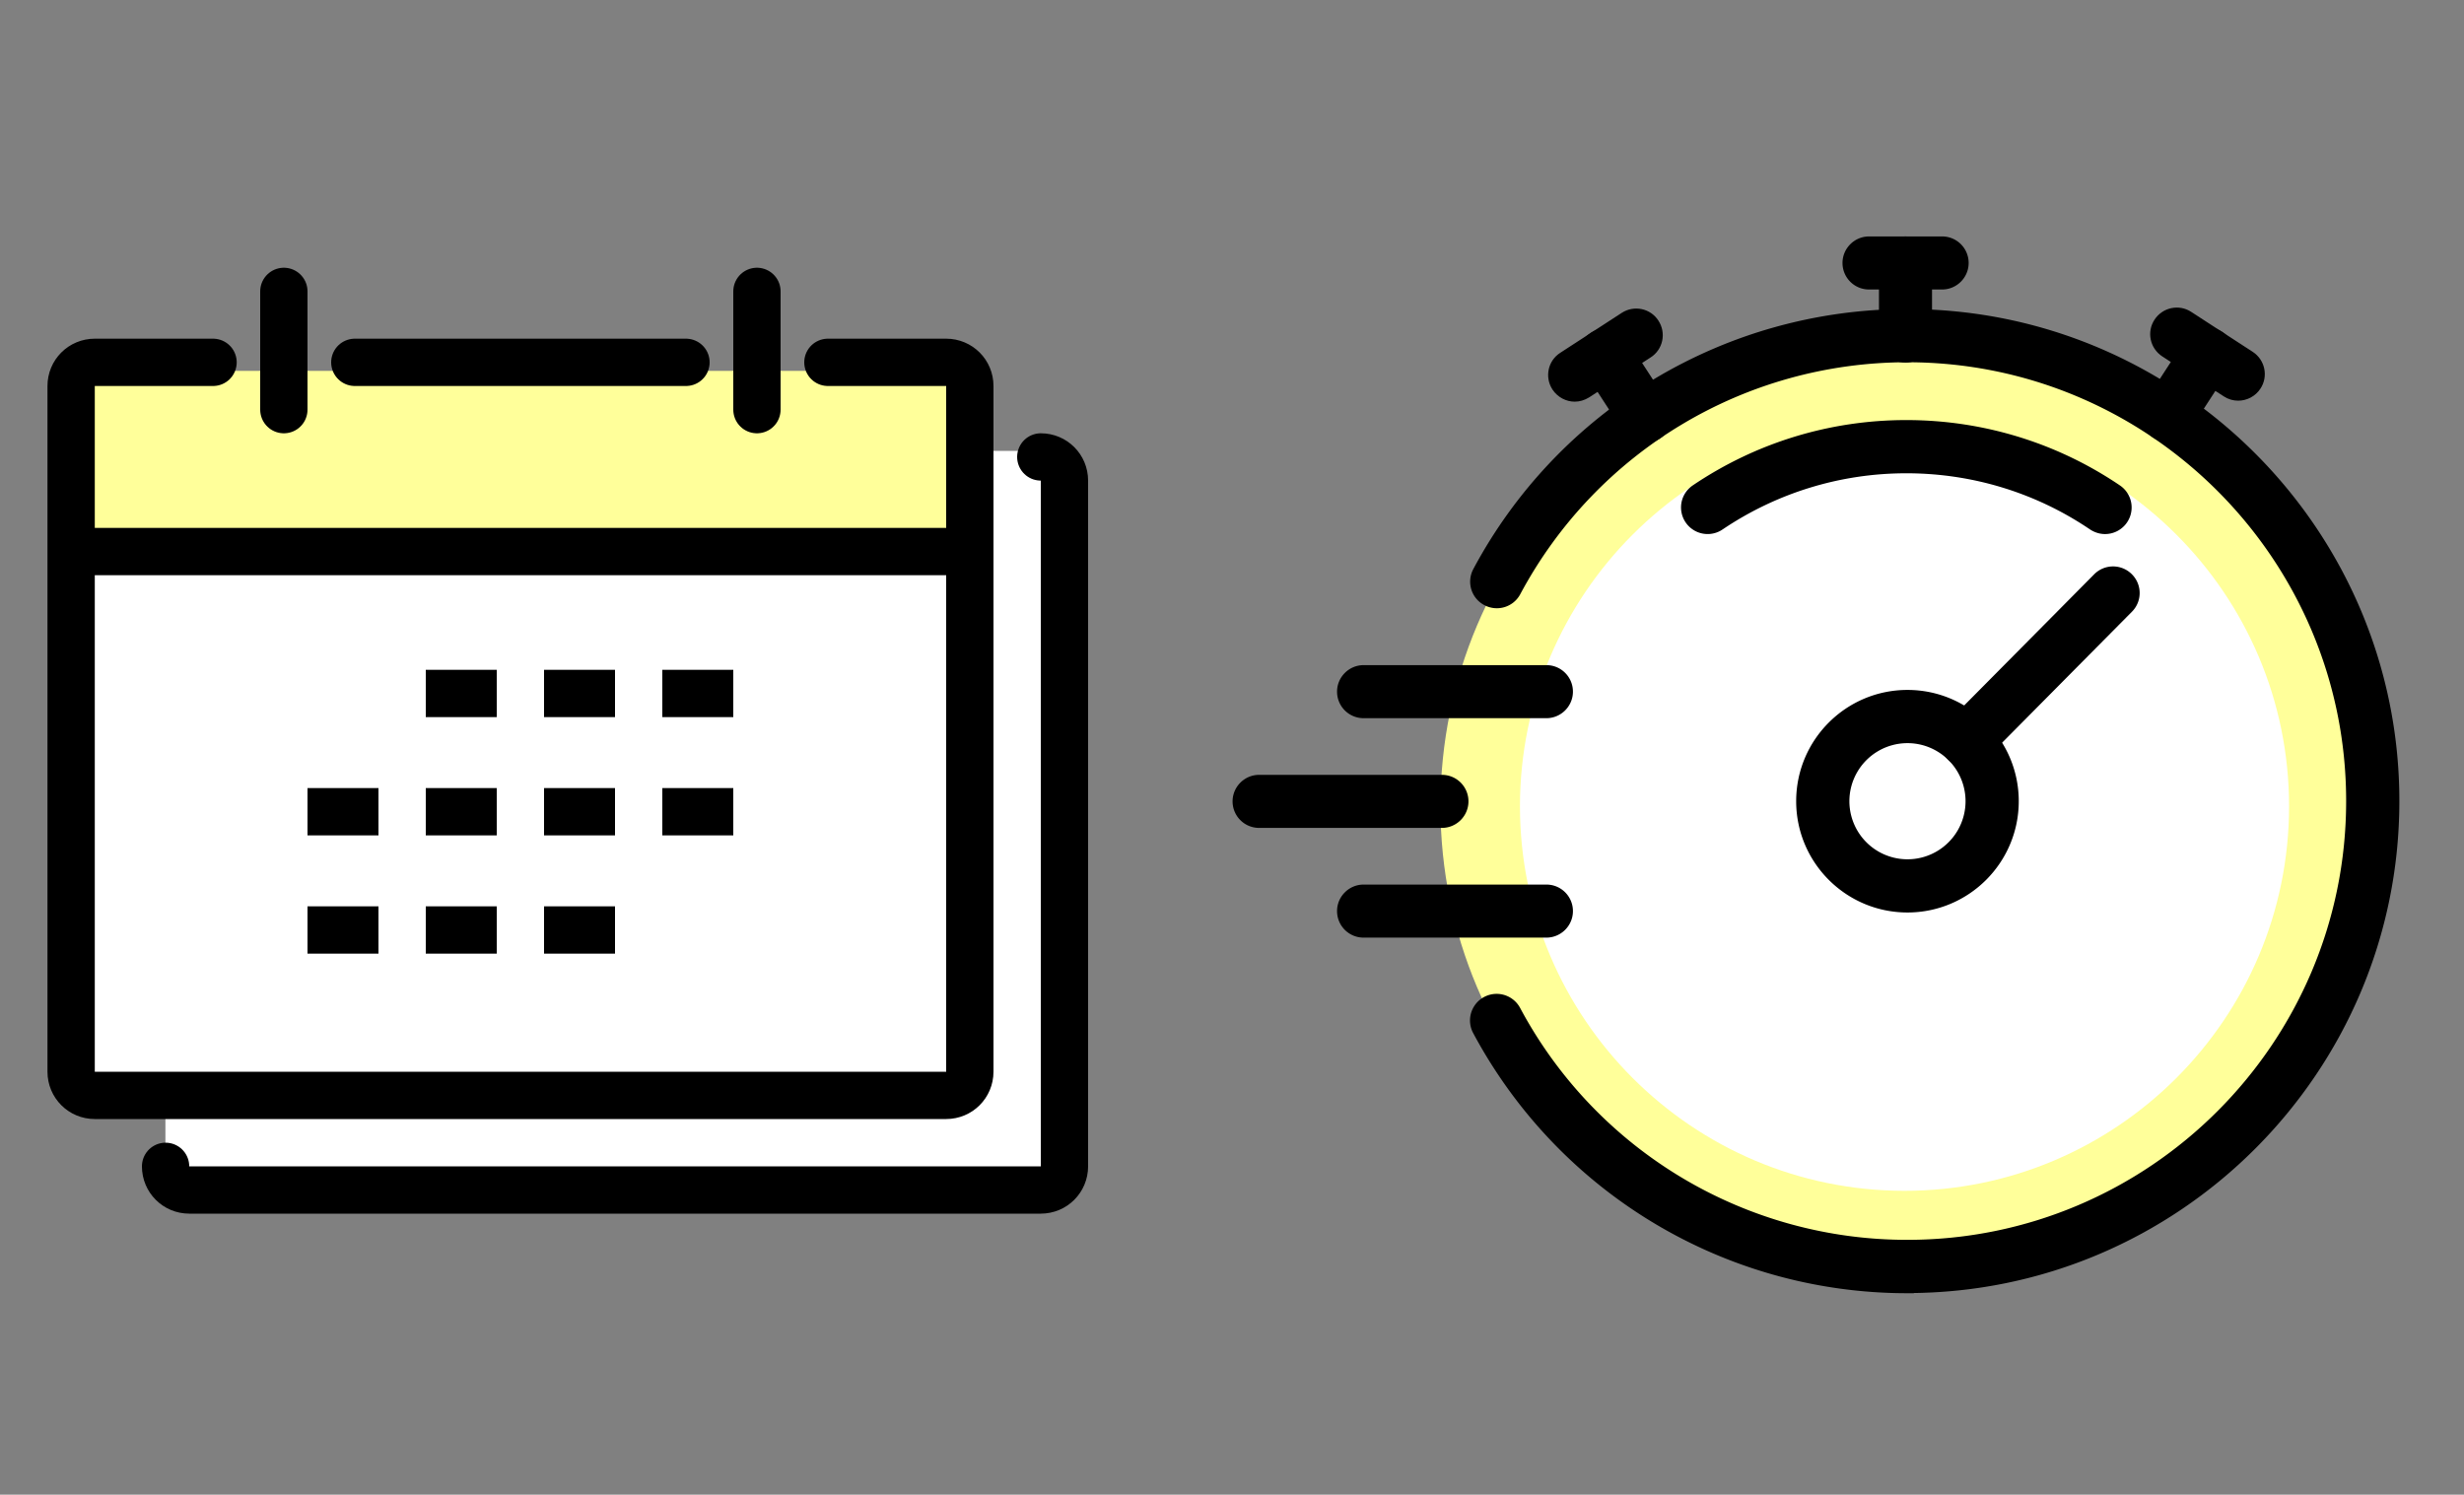
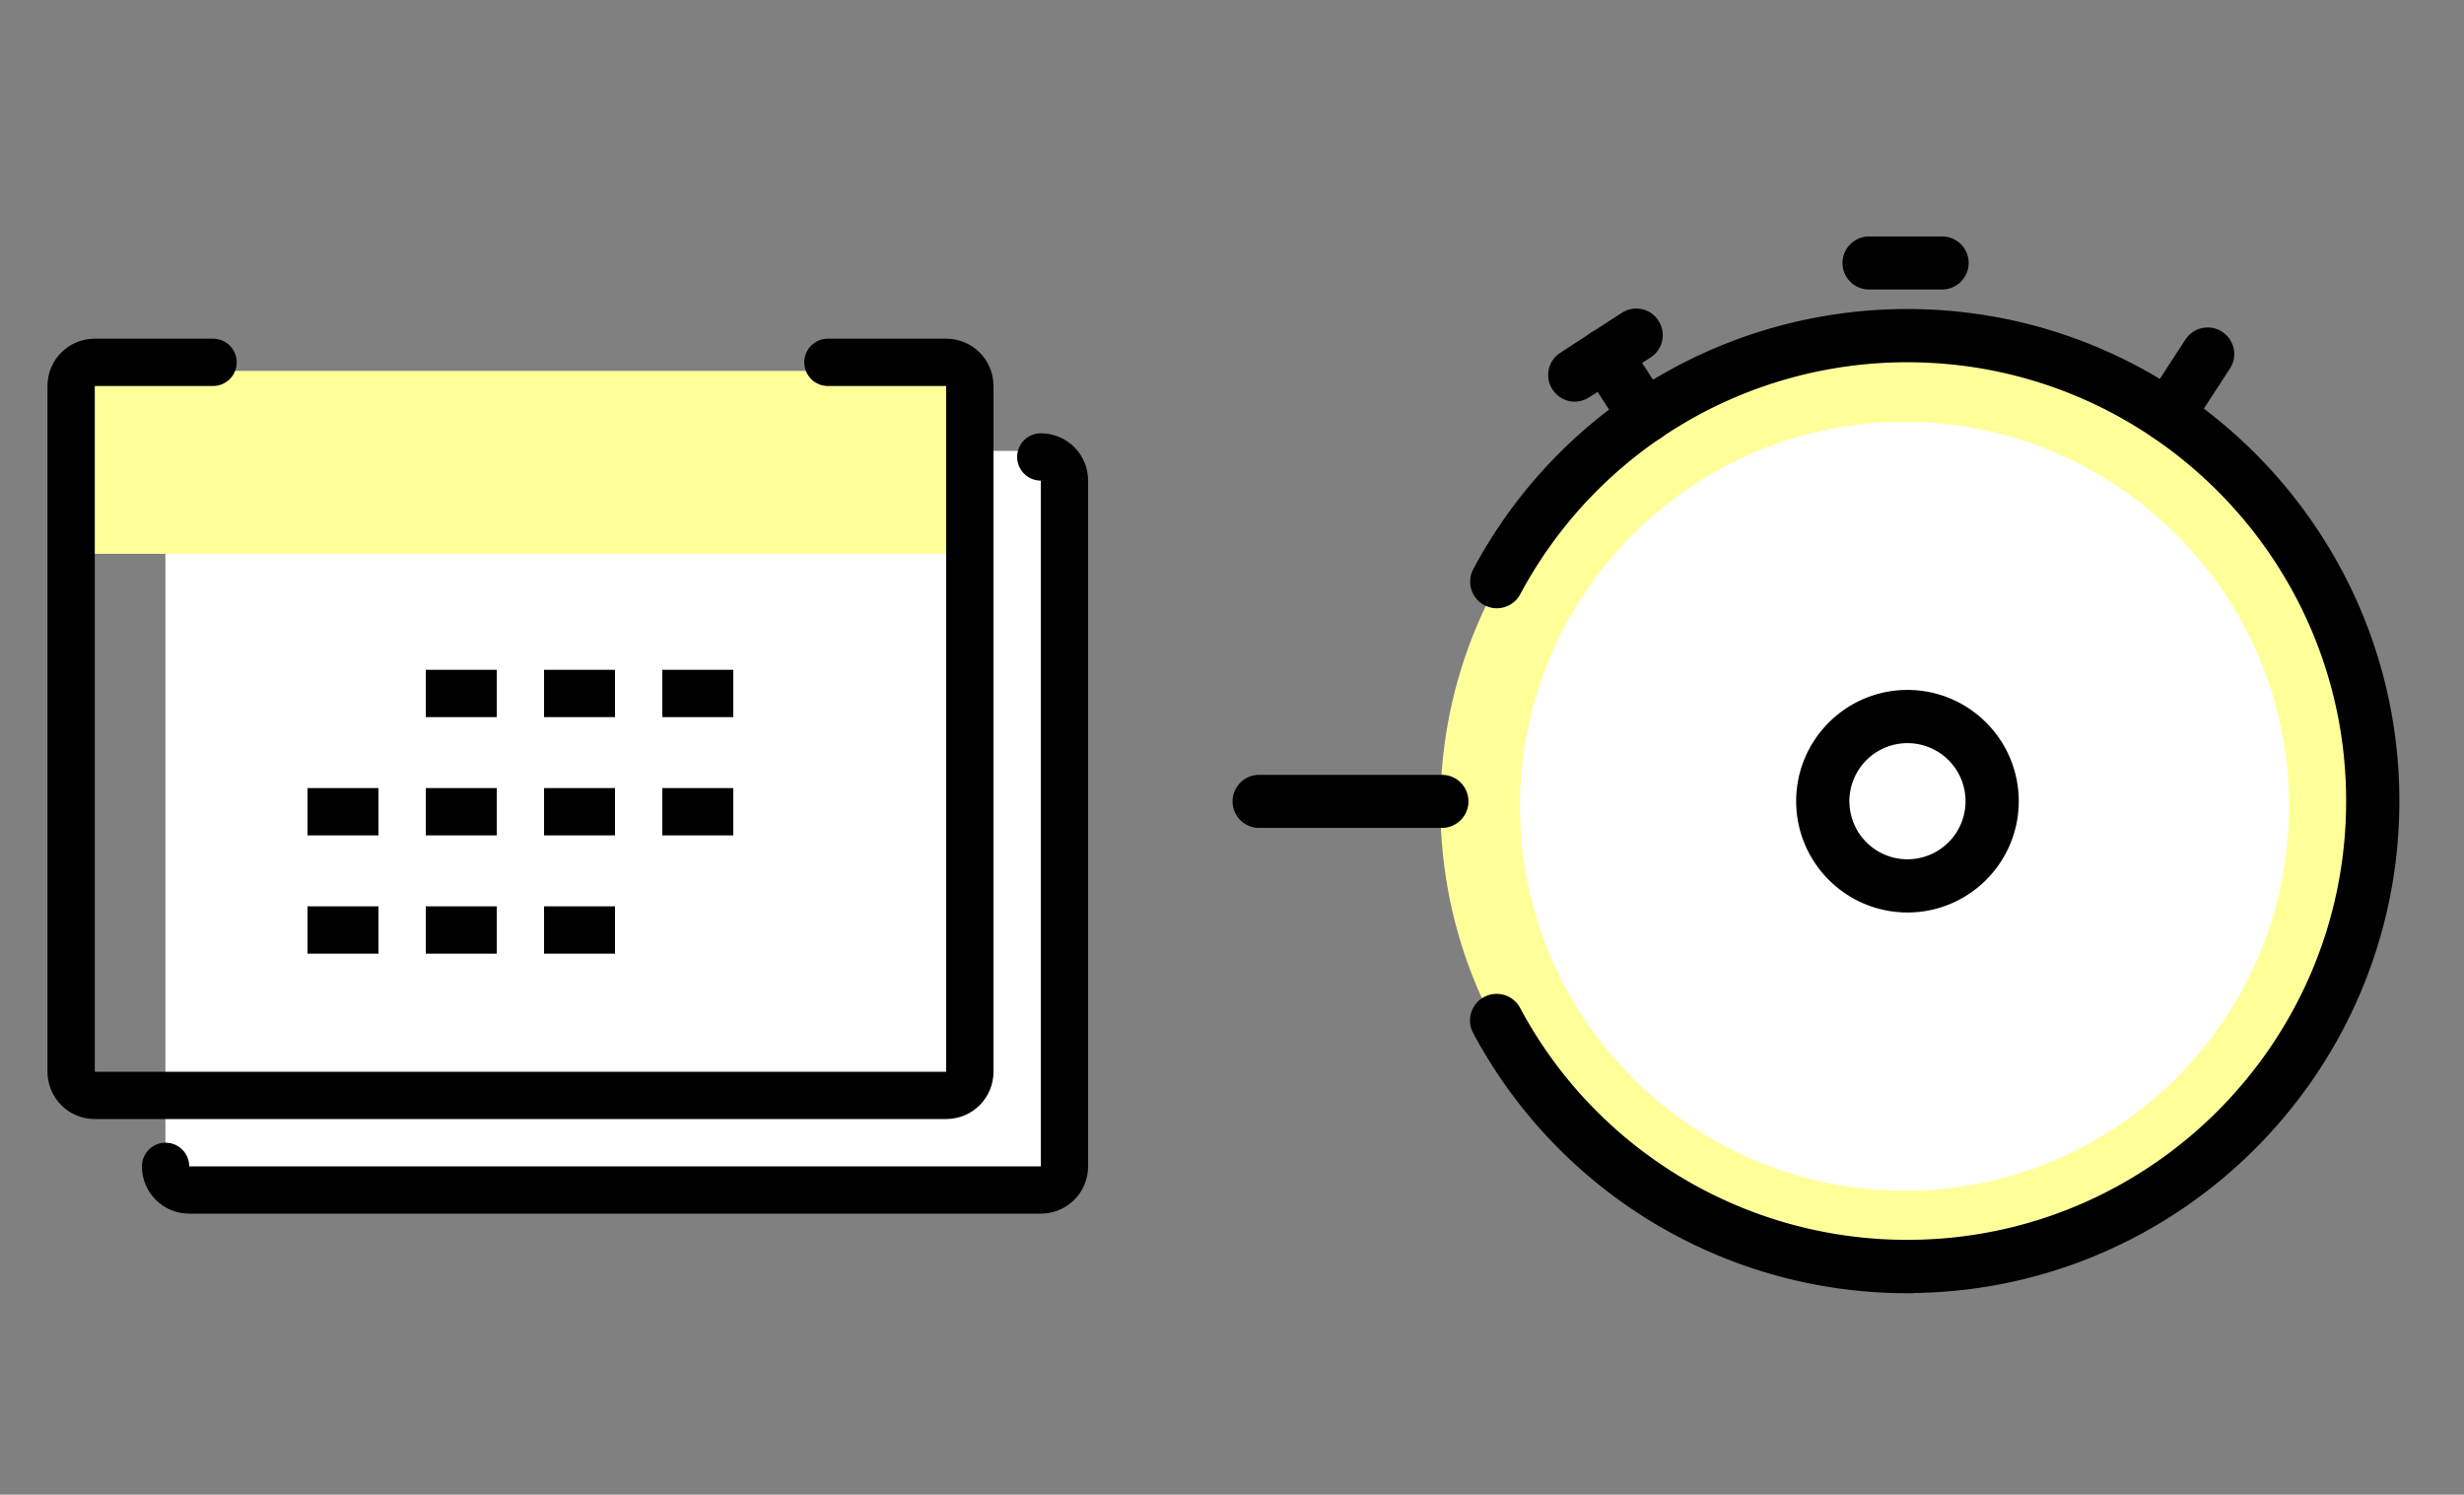
<svg xmlns="http://www.w3.org/2000/svg" id="_レイヤー_2" data-name="レイヤー 2" viewBox="0 0 150 91">
  <rect x="0" y="0" width="150" height="91" fill="#808080" stroke="none" />
  <defs>
    <style>.cls-2{fill:none}.cls-6{fill:#fff}.cls-2{stroke-linecap:round}.cls-2,.cls-7{stroke:#000}.cls-2{stroke-width:2.88px;stroke-linejoin:round}.cls-7{stroke-width:.79px;stroke-miterlimit:10}</style>
  </defs>
  <g id="_要素" data-name="要素">
-     <path class="cls-6" d="M4.33 33.58h54.25v32.91H4.33z" />
+     <path class="cls-6" d="M4.33 33.58v32.91H4.33z" />
    <path class="cls-6" d="M10.07 27.45h54.84v44.98H10.07zm105.87 47.48c-14.25 0-25.83-11.59-25.83-25.83s11.59-25.83 25.83-25.83 25.83 11.59 25.83 25.83-11.59 25.83-25.83 25.83Z" />
    <path d="M115.94 25.68c12.91 0 23.41 10.5 23.41 23.41s-10.5 23.41-23.41 23.41S92.53 62 92.53 49.09s10.5-23.41 23.41-23.41m0-4.84c-15.6 0-28.25 12.65-28.25 28.25s12.65 28.25 28.25 28.25 28.25-12.65 28.25-28.25-12.65-28.25-28.25-28.25ZM3.87 22.58h54.99v11.14H3.87z" style="fill:#ffff9a" />
    <path class="cls-2" d="M50.4 22.06h7.2c.8 0 1.44.64 1.44 1.44v41.75c0 .8-.64 1.44-1.44 1.44H5.77c-.8 0-1.44-.64-1.44-1.44V23.5c0-.8.64-1.44 1.44-1.44h7.2" />
    <path class="cls-2" d="M63.36 27.82c.8 0 1.44.64 1.44 1.44v41.75c0 .8-.64 1.44-1.44 1.44H11.52c-.8 0-1.44-.64-1.44-1.44" />
-     <path style="stroke-linejoin:round;stroke-width:2.88px;stroke:#000;fill:none" d="M4.33 33.58h54.71" />
-     <path class="cls-2" d="M46.08 17.74v7.2M21.6 22.06h20.16m-24.48-4.32v7.2" />
    <path d="M25.92 42.22h4.32m2.88 0h4.32m7.2 0h-4.32m-21.6 7.2h4.32m2.88 0h4.32m2.88 0h4.32m7.2 0h-4.32m-21.6 7.2h4.32m2.88 0h4.32m2.88 0h4.32" style="stroke-miterlimit:10;stroke-width:2.88px;stroke:#000;fill:none" />
    <path class="cls-7" d="M116.11 78.34c-10.92 0-20.92-5.99-26.08-15.63a1.225 1.225 0 1 1 2.16-1.16 27.09 27.09 0 0 0 23.92 14.33c14.95 0 27.11-12.16 27.11-27.11s-12.16-27.11-27.11-27.11c-10.02 0-19.18 5.49-23.91 14.33-.32.6-1.06.82-1.66.5-.6-.32-.82-1.06-.5-1.66a29.541 29.541 0 0 1 26.07-15.62c16.3 0 29.56 13.26 29.56 29.56s-13.26 29.56-29.56 29.56ZM87.78 50.01H76.65c-.68 0-1.22-.55-1.22-1.22s.55-1.22 1.22-1.22h11.13c.68 0 1.22.55 1.22 1.22s-.55 1.22-1.22 1.22Z" />
-     <path class="cls-7" d="M94.14 56.69H83.01c-.68 0-1.22-.55-1.22-1.22s.55-1.22 1.22-1.22h11.13c.68 0 1.22.55 1.22 1.22s-.55 1.22-1.22 1.22Zm0-13.36H83.01c-.68 0-1.22-.55-1.22-1.22s.55-1.22 1.22-1.22h11.13c.68 0 1.22.55 1.22 1.22s-.55 1.22-1.22 1.22Zm34.01-11.21c-.24 0-.47-.07-.69-.21-3.38-2.29-7.33-3.49-11.41-3.49s-8.03 1.21-11.41 3.49a1.224 1.224 0 1 1-1.37-2.03c3.79-2.56 8.21-3.91 12.78-3.91s9 1.35 12.78 3.91a1.224 1.224 0 0 1-.69 2.24Zm-8.43 14.2c-.31 0-.62-.12-.86-.36a1.22 1.22 0 0 1 0-1.73l8.91-8.99a1.22 1.22 0 0 1 1.73 0c.48.48.48 1.25 0 1.73l-8.91 8.99c-.24.24-.55.36-.87.36Z" />
    <path class="cls-7" d="M116.12 55.16c-3.52 0-6.38-2.86-6.38-6.38s2.86-6.38 6.38-6.38 6.38 2.86 6.38 6.38-2.86 6.38-6.38 6.38Zm0-10.31a3.93 3.93 0 1 0 .001 7.861 3.93 3.93 0 0 0-.001-7.861Zm2.11-27.62h-4.45c-.68 0-1.22-.55-1.22-1.22s.55-1.22 1.22-1.22h4.45c.68 0 1.22.55 1.22 1.22s-.55 1.22-1.22 1.22Z" />
-     <path class="cls-7" d="M116 21.68c-.68 0-1.22-.55-1.22-1.22v-4.45c0-.68.55-1.22 1.22-1.22s1.22.55 1.22 1.22v4.45c0 .68-.55 1.22-1.22 1.22ZM136.26 24c-.23 0-.46-.06-.67-.2l-3.74-2.43c-.57-.37-.73-1.13-.36-1.69.37-.57 1.13-.73 1.69-.36l3.74 2.43c.57.37.73 1.13.36 1.69-.23.36-.63.56-1.03.56Z" />
    <path class="cls-7" d="M131.97 26.52c-.23 0-.46-.06-.67-.2-.57-.37-.73-1.13-.36-1.69l2.43-3.74c.37-.57 1.13-.73 1.69-.36.57.37.73 1.13.36 1.69l-2.43 3.74c-.23.36-.63.56-1.03.56Zm-36.1-2.46c-.4 0-.79-.2-1.03-.56-.37-.57-.21-1.33.36-1.69l3.74-2.43c.57-.37 1.33-.21 1.69.36.37.57.21 1.33-.36 1.69l-3.74 2.43c-.21.13-.44.2-.67.2Z" />
    <path class="cls-7" d="M100.16 26.58c-.4 0-.79-.2-1.03-.56l-2.43-3.74c-.37-.57-.21-1.33.36-1.69.57-.37 1.33-.21 1.69.36l2.43 3.74c.37.57.21 1.33-.36 1.69-.21.13-.44.2-.67.2Z" />
-     <path style="fill:none" d="M0 0h150v91H0z" />
  </g>
</svg>